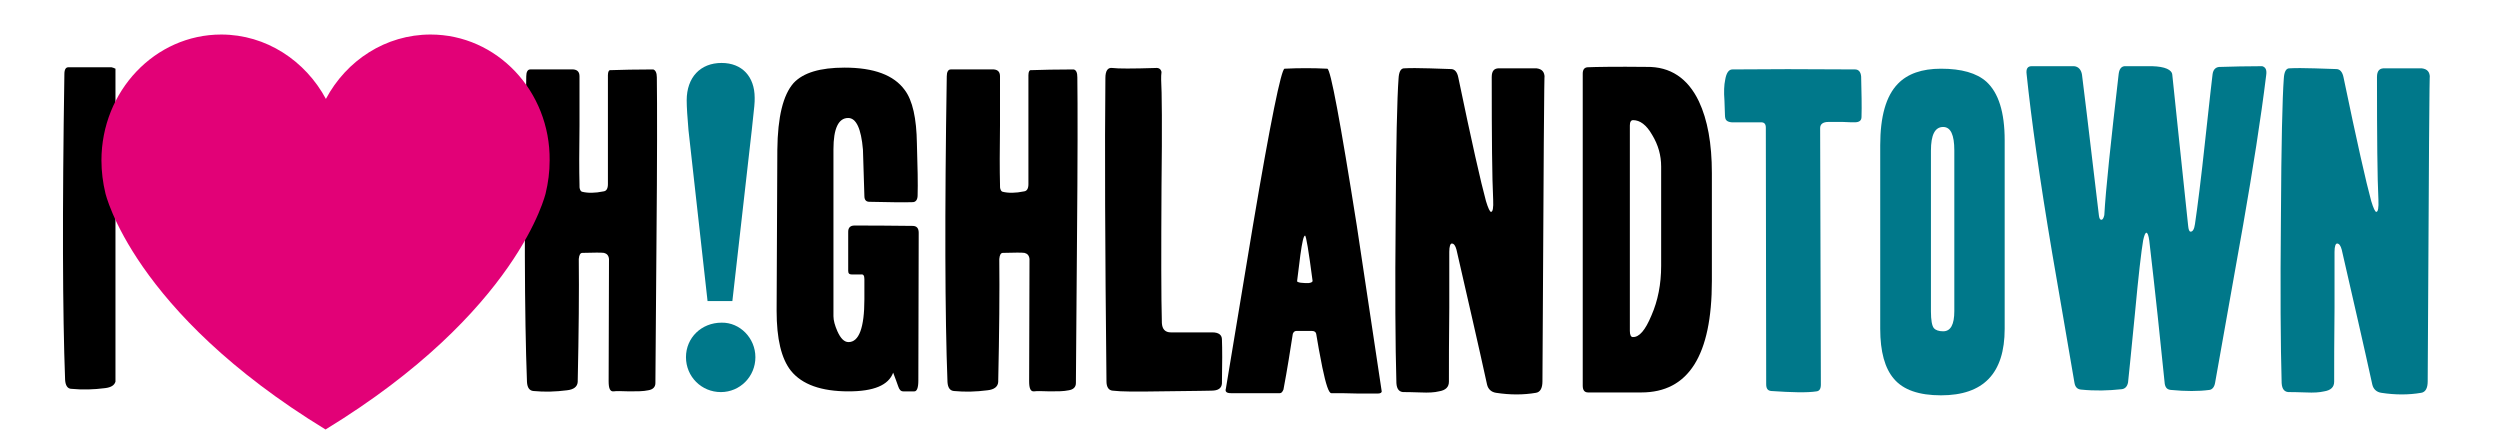
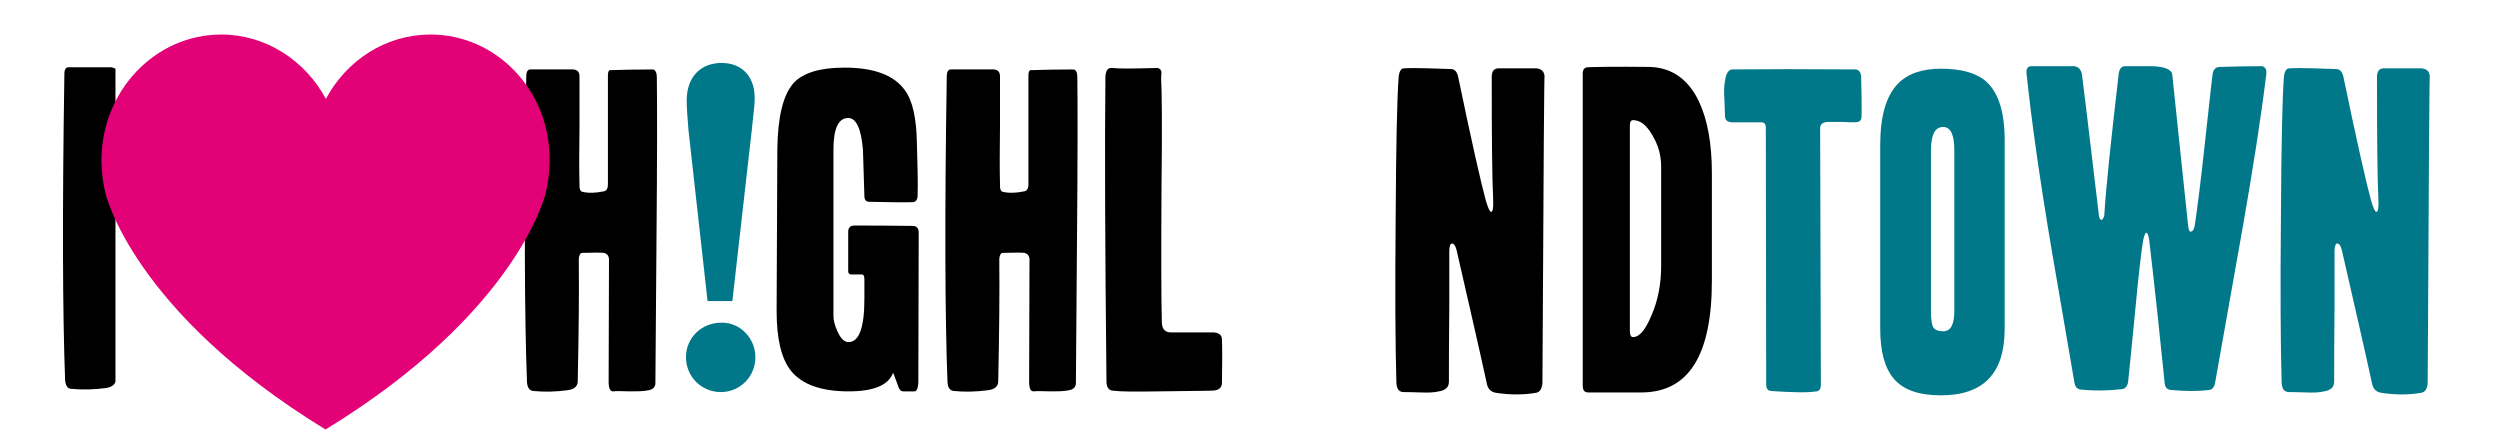
<svg xmlns="http://www.w3.org/2000/svg" version="1.1" id="Layer_1" x="0px" y="0px" viewBox="0 0 695 123.7" style="enable-background:new 0 0 695 123.7;" xml:space="preserve">
  <style type="text/css">
	.st0{fill:#00788A;}
	.st1{fill:#E20177;}
</style>
  <g>
    <path d="M182.6,21.5c0.1,7.7,0.1,22.9-0.1,45.6c-0.2,24.2-0.3,37.3-0.3,39.4c0,1.1-0.7,1.8-2,2c-1.4,0.3-3.1,0.3-5.2,0.3   c-2.4-0.1-3.8-0.1-4.4,0c-1,0.1-1.4-0.8-1.4-2.8l0.1-34c-0.1-1-0.6-1.5-1.4-1.7c-0.7-0.1-2.7-0.1-6,0c-0.6,0-0.9,0.6-1,1.7   c0.1,9,0,20.4-0.3,34.2c-0.1,1.3-1.1,2.1-3,2.3c-3.1,0.4-6.2,0.5-9.3,0.2c-1.1-0.1-1.7-0.9-1.8-2.5c-0.7-18.4-0.8-46.8-0.2-85   c0-1.2,0.4-1.9,1.1-1.9h12c1.1,0.1,1.7,0.7,1.7,1.9c0-0.1,0,4.5,0,13.7c-0.1,7-0.1,12.4,0,16.3c0,0.7,0,1.1,0.1,1.3   c0.1,0.4,0.3,0.7,0.6,0.8c1.6,0.4,3.6,0.4,6-0.1c0.8-0.1,1.2-0.8,1.2-2c0-8,0-18.1,0-30.3c0-1,0.3-1.5,0.8-1.4   c3-0.1,7-0.2,11.8-0.2C182.2,19.5,182.6,20.2,182.6,21.5z" />
    <path d="M255.3,105.8c0,2-0.4,3-1.1,3h-3.1c-0.7,0-1.1-0.5-1.4-1.4c-0.3-0.9-0.8-2.2-1.4-3.8c-1.3,3.5-5.4,5.2-12.4,5.2   c-7.6,0-12.9-1.9-16-5.7c-2.7-3.4-4-8.9-4-16.7l0.2-44.8c0.1-9.1,1.6-15.2,4.5-18.5c2.7-2.9,7.4-4.3,14.2-4.3   c8.2,0,13.7,2.1,16.7,6.2c2.2,2.9,3.3,7.9,3.4,14.9c0.2,6.5,0.3,11.3,0.2,14.4c0,1.2-0.5,1.9-1.4,1.9c-2.6,0.1-6.6,0-12-0.1   c-0.9,0-1.4-0.5-1.4-1.6c-0.1-4.3-0.3-8.6-0.4-12.9c-0.5-5.9-1.9-8.8-4.1-8.8c-2.7,0-4.1,2.9-4.1,8.7v46.4c0,1.2,0.4,2.6,1.1,4.2   c0.9,2,1.9,3,3.1,3c2.9,0,4.4-4,4.4-11.9v-5.6c0-1-0.3-1.4-0.9-1.3h-2.6c-0.7,0-1-0.3-1-1V64.4c0-1.1,0.6-1.7,1.7-1.7   c3.9,0,9.3,0,16.2,0.1c1.1,0,1.7,0.6,1.7,1.9L255.3,105.8L255.3,105.8z" />
    <path d="M299.5,21.5c0.1,7.7,0.1,22.9-0.1,45.6c-0.2,24.2-0.3,37.3-0.3,39.4c0,1.1-0.7,1.8-2,2c-1.4,0.3-3.1,0.3-5.2,0.3   c-2.4-0.1-3.8-0.1-4.4,0c-1,0.1-1.4-0.8-1.4-2.8l0.1-34c-0.1-1-0.6-1.5-1.4-1.7c-0.7-0.1-2.7-0.1-6,0c-0.6,0-0.9,0.6-1,1.7   c0.1,9,0,20.4-0.3,34.2c-0.1,1.3-1.1,2.1-3,2.3c-3.1,0.4-6.2,0.5-9.3,0.2c-1.1-0.1-1.7-0.9-1.8-2.5c-0.7-18.4-0.8-46.8-0.2-85   c0-1.2,0.4-1.9,1.1-1.9h12c1.1,0.1,1.7,0.7,1.7,1.9c0-0.1,0,4.5,0,13.7c-0.1,7-0.1,12.4,0,16.3c0,0.7,0,1.1,0.1,1.3   c0.1,0.4,0.3,0.7,0.6,0.8c1.6,0.4,3.6,0.4,6-0.1c0.8-0.1,1.2-0.8,1.2-2c0-8,0-18.1,0-30.3c0-1,0.3-1.5,0.8-1.4   c3-0.1,7-0.2,11.8-0.2C299.2,19.5,299.5,20.2,299.5,21.5z" />
    <path d="M339.7,106.6c-0.1,1.3-1,2-2.9,2c0.4,0-4.4,0.1-14.6,0.2c-6.2,0.1-10.5,0.1-12.9-0.2c-1.1-0.1-1.7-1-1.7-2.6   c-0.4-37.4-0.5-65.5-0.3-84.3c0-2.1,0.7-3,2-2.8c1.5,0.2,5.5,0.2,11.9,0c1-0.1,1.5,0.3,1.7,1.1c-0.1,0.7-0.1,1.4-0.1,2.1   c0.2,3.2,0.3,13.2,0.1,29.9c-0.1,18.1-0.1,30.7,0.1,37.8c0.1,1.7,0.9,2.6,2.5,2.6H337c1.8,0,2.7,0.7,2.7,2   C339.8,96.9,339.8,101,339.7,106.6z" />
-     <path d="M384.1,108.7c0.1,0.4-0.3,0.7-1,0.7c-1,0-2.9,0-5.7,0c-2.8-0.1-5.2-0.1-7.3-0.1c-0.7,0-1.5-2.4-2.5-7.2   c-0.7-3.6-1.3-6.7-1.7-9.3c-0.1-0.5-0.5-0.8-1.2-0.8h-4.3c-0.5,0-0.8,0.3-1,0.8c-0.7,4.5-1.5,9.7-2.6,15.5c-0.3,0.7-0.6,1-1,1   h-13.6c-1.2,0-1.7-0.4-1.4-1.3c2.5-15,5-30.1,7.5-45.2c4.9-29.1,7.9-43.6,8.8-43.7c4-0.2,7.9-0.2,11.9,0c0.9,0.1,3.6,14.6,8.2,43.7   C379.5,78.1,381.8,93.4,384.1,108.7z M364.9,78.1c-1.1-8.4-1.8-12.6-2.1-12.6c-0.4,0-0.8,1.8-1.3,5.4c-0.3,2.4-0.6,4.7-0.9,7.2   c-0.1,0.2,0.3,0.4,1,0.5c0.8,0.1,1.5,0.1,2.2,0.1C364.5,78.6,364.9,78.4,364.9,78.1z" />
    <path d="M429.4,21.6c-0.1-3.8-0.3,24.3-0.6,84.4c0,1.9-0.6,3-1.8,3.2c-3.5,0.6-7.2,0.6-11.1,0c-1.3-0.2-2.2-1-2.5-2.3   c-2.4-11-5.3-23.5-8.5-37.5c-0.3-1.1-0.7-1.7-1.3-1.7c-0.4,0-0.7,0.8-0.7,2.3s0,6.7,0,15.6c-0.1,8.8-0.1,15.6-0.1,20.5   c0,1.5-0.9,2.4-2.8,2.7c-1.2,0.3-2.9,0.4-5,0.3c-2.7-0.1-4.2-0.1-4.5-0.1c-1.5,0.1-2.2-0.8-2.3-2.5c-0.3-10.3-0.4-25.8-0.2-46.5   c0.1-20,0.4-32.8,0.8-38.2c0.1-1.8,0.6-2.7,1.4-2.8c1.8-0.1,4.2-0.1,7.2,0c3.7,0.1,5.7,0.2,6,0.2c1,0,1.7,0.8,2,2.3   c3.7,17.8,6.3,29.3,7.7,34.4c0.6,2,1.1,3,1.4,3c0.5,0,0.7-1.1,0.6-3.4c-0.3-6-0.4-17.3-0.4-34.1c0-1.7,0.7-2.5,2.2-2.4   c2.5,0,5.9,0,10.3,0C428.7,19.2,429.4,20,429.4,21.6z" />
    <path d="M475.9,78.1c0,20.7-6.5,31-19.6,31h-14.8c-1,0-1.5-0.6-1.5-1.9V20.5c0-1.1,0.4-1.7,1.3-1.8c2.4-0.1,7.9-0.2,16.5-0.1   c6.5-0.1,11.4,3.1,14.5,9.6c2.4,5.1,3.6,11.7,3.6,19.9V78.1z M461.8,73.9V46.3c0-3.1-0.8-6-2.5-8.8c-1.6-2.8-3.4-4.1-5.3-4.1   c-0.6,0-0.9,0.5-0.9,1.5c0,0.3,0,7.7,0,22.2c0,14.4,0,26,0,34.9c0,1.1,0.3,1.7,0.8,1.7c1.8,0.1,3.5-1.9,5.2-6   C460.9,83.6,461.8,79,461.8,73.9z" />
  </g>
  <g>
    <path class="st0" d="M210,99.3c0,5.4-4.3,9.7-9.6,9.7c-5.4,0-9.7-4.3-9.7-9.7c0-5.4,4.3-9.6,9.9-9.6C205.7,89.6,210,94,210,99.3z    M191.4,36.2c-0.3-3.4-0.5-6.5-0.5-8.3c0-6.4,3.8-10.4,9.7-10.4c5.7,0,9.2,3.8,9.2,9.7c0,1.6,0,1.6-0.8,8.9l-5.4,47.6h-6.9   L191.4,36.2z" />
    <path class="st0" d="M517.5,32.5c0,1-0.6,1.5-1.9,1.5c-0.5,0-1.6,0-3.3-0.1c-1.6,0-2.9,0-4,0c-1.5,0-2.3,0.6-2.3,1.7l0.2,71.3   c0,1.2-0.4,1.8-1.2,1.9c-2.6,0.4-6.8,0.3-12.6-0.1c-1-0.1-1.4-0.7-1.4-1.9l-0.1-71.3c0-1-0.4-1.5-1.3-1.5h-8.2   c-1.2-0.1-1.8-0.6-1.8-1.5c0,0.8-0.1-0.7-0.2-4.5c-0.2-2.5-0.1-4.4,0.2-5.8c0.3-1.9,1-2.9,2-2.9c9.1-0.1,20.5-0.1,34.1,0   c1,0,1.6,0.7,1.7,2C517.5,25.7,517.6,29.5,517.5,32.5z" />
    <path class="st0" d="M557.3,91.4c0,12.4-5.9,18.5-17.7,18.5c-6.1,0-10.5-1.5-13.1-4.6c-2.5-2.9-3.8-7.5-3.8-13.9v-51   c0-8,1.6-13.7,4.9-17.1c2.7-2.8,6.7-4.2,12-4.2c5.7,0,9.9,1.2,12.6,3.6c3.4,3.1,5.1,8.5,5.1,16.3V91.4z M543.3,86.5V41.8   c0-4.3-1-6.5-3.1-6.5c-2.3,0-3.4,2.2-3.4,6.6v44.7c0,2.4,0.3,4,0.8,4.6s1.4,0.9,2.6,0.9C542.3,92.1,543.3,90.2,543.3,86.5z" />
    <path class="st0" d="M630,20.9c-1.5,12.2-3.7,26.1-6.4,41.6c-4.9,27.7-7.5,42.3-7.8,43.9c-0.2,1.2-0.8,1.9-1.6,2   c-3,0.4-6.6,0.4-10.7,0c-1-0.1-1.5-0.6-1.7-1.7c-1.2-11.9-2.6-25.2-4.3-39.8c-0.2-1.5-0.5-2.2-0.8-2.2s-0.6,0.7-0.9,2.1   c-0.5,2.9-1.3,9.7-2.3,20.5c-1.1,11.5-1.8,17.9-1.9,19c-0.2,1.1-0.8,1.8-1.8,1.9c-3.7,0.4-7.4,0.5-11.3,0.1c-1-0.1-1.6-0.7-1.8-1.9   c-2.1-12.1-4.1-24.1-6.2-36.1c-3.5-20.7-5.8-37.2-7.1-49.7c-0.2-1.5,0.3-2.2,1.4-2.2h11.8c1.2,0.1,2,1,2.2,2.4   c0.2,1.5,1.8,14.5,4.7,39.1c0.1,0.8,0.3,1.2,0.7,1.2c0.3,0,0.6-0.4,0.8-1.3c0.4-7.2,1.8-20.2,4-39.3c0.2-1.5,0.9-2.2,2-2.1   c2.4,0,4.9,0,7.3,0c3.6,0.1,5.5,1,5.6,2.4c1,9.8,2.5,23.8,4.4,41.9c0.1,1.1,0.3,1.7,0.7,1.7c0.6,0,1-0.7,1.2-2.1   c0.7-4.7,1.7-12.6,2.9-23.8c1.2-11.1,1.9-17.1,2-17.9c0.2-1.4,1-2.1,2.4-2c3.2-0.1,7-0.2,11.4-0.2C629.9,18.7,630.2,19.5,630,20.9z   " />
    <path class="st0" d="M675.5,21.6c-0.1-3.8-0.3,24.3-0.6,84.4c0,1.9-0.6,3-1.8,3.2c-3.5,0.6-7.2,0.6-11.1,0c-1.3-0.2-2.2-1-2.5-2.3   c-2.4-11-5.3-23.5-8.5-37.5c-0.3-1.1-0.7-1.7-1.3-1.7c-0.4,0-0.7,0.8-0.7,2.3s0,6.7,0,15.6c-0.1,8.8-0.1,15.6-0.1,20.5   c0,1.5-0.9,2.4-2.8,2.7c-1.3,0.3-2.9,0.4-5,0.3c-2.6-0.1-4.2-0.1-4.5-0.1c-1.5,0.1-2.2-0.8-2.3-2.5c-0.3-10.3-0.4-25.8-0.2-46.5   c0.1-20,0.4-32.8,0.8-38.2c0.1-1.8,0.6-2.7,1.4-2.8c1.8-0.1,4.2-0.1,7.2,0c3.7,0.1,5.7,0.2,6,0.2c1,0,1.7,0.8,2,2.3   c3.7,17.8,6.3,29.3,7.7,34.4c0.6,2,1.1,3,1.4,3c0.5,0,0.7-1.1,0.6-3.4c-0.3-6-0.4-17.3-0.4-34.1c0-1.7,0.7-2.5,2.2-2.4   c2.5,0,5.9,0,10.3,0C674.8,19.2,675.5,20,675.5,21.6z" />
  </g>
  <g>
    <path d="M31,18.7H19c-0.7,0-1.1,0.6-1.1,1.9c-0.6,38.2-0.5,66.5,0.2,85c0.1,1.6,0.7,2.5,1.8,2.5c3.1,0.3,6.2,0.2,9.3-0.2   c1.7-0.2,2.6-0.8,2.9-1.8v-87C31.7,18.9,31.4,18.8,31,18.7z" />
  </g>
  <path class="st1" d="M119.7,9.6c-12.5,0-23.4,7.2-29.1,17.9C84.9,16.9,74,9.6,61.5,9.6c-18.4,0-33.3,15.7-33.3,35  c0,3.1,0.4,6.2,1.1,9.1c0,0,7.5,32.9,61.2,65.7c53.7-32.8,61.2-65.7,61.2-65.7c0.7-2.9,1.1-5.9,1.1-9.1  C153,25.3,138.1,9.6,119.7,9.6z" />
</svg>